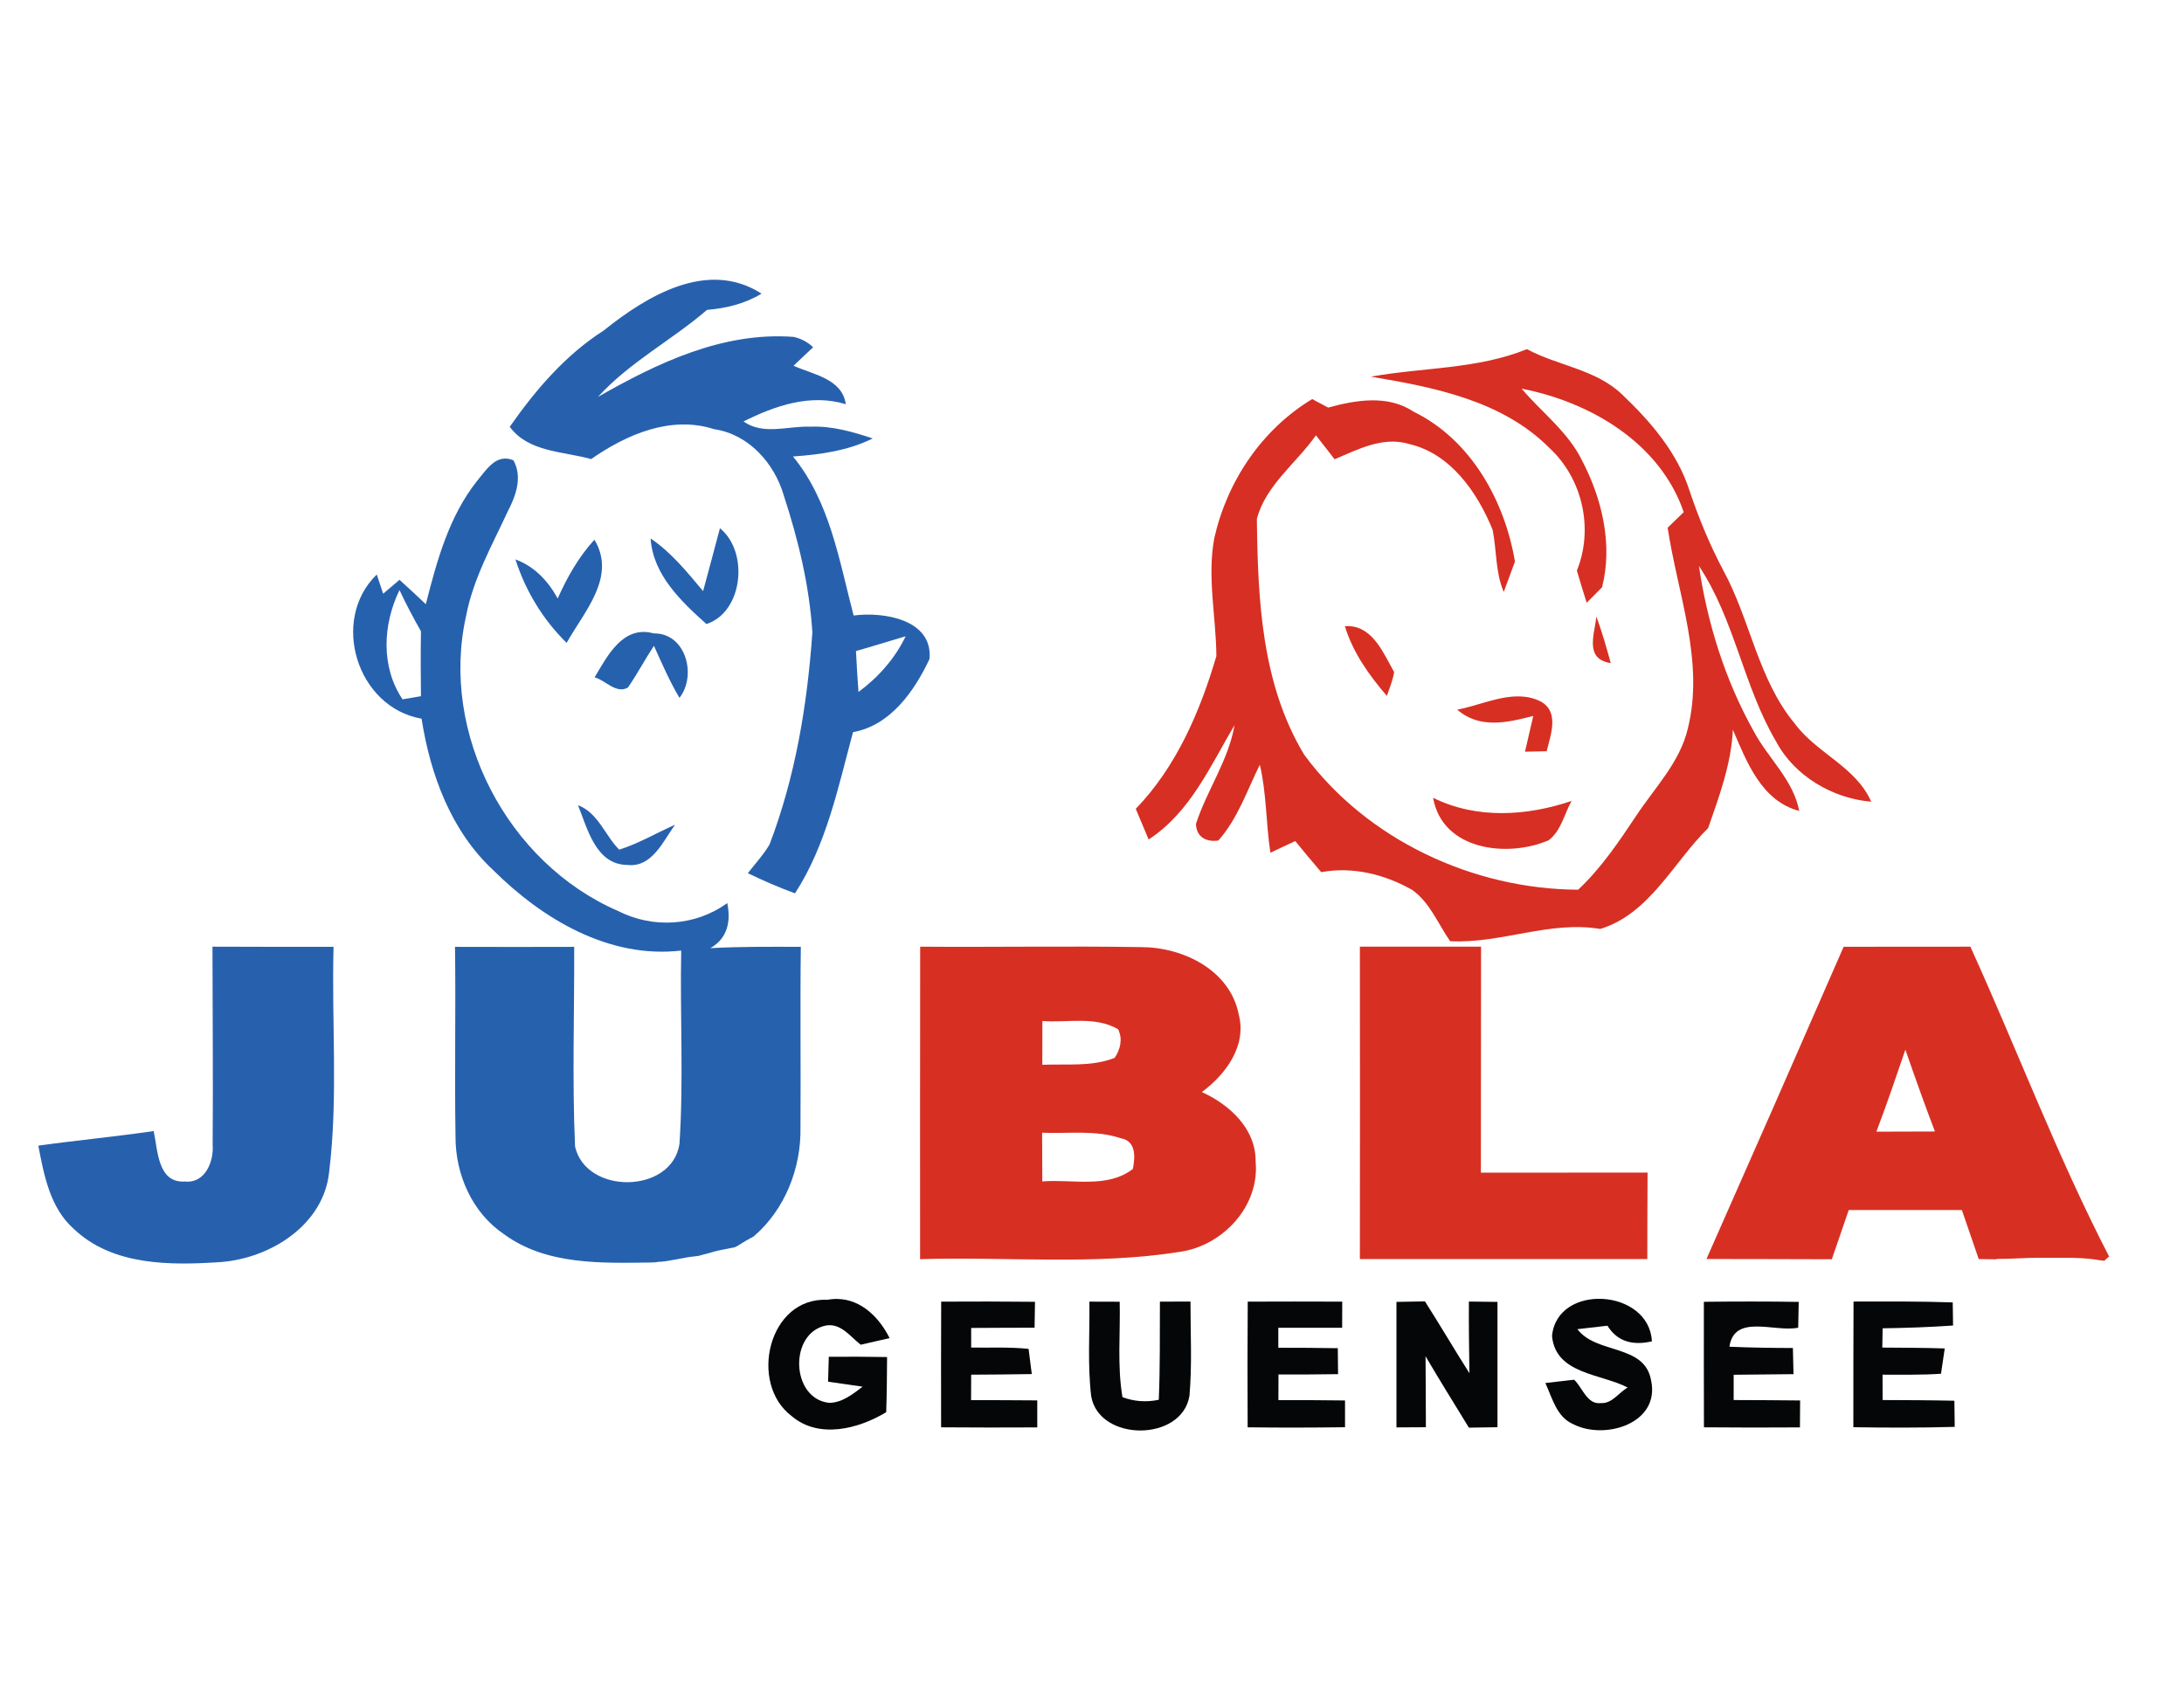
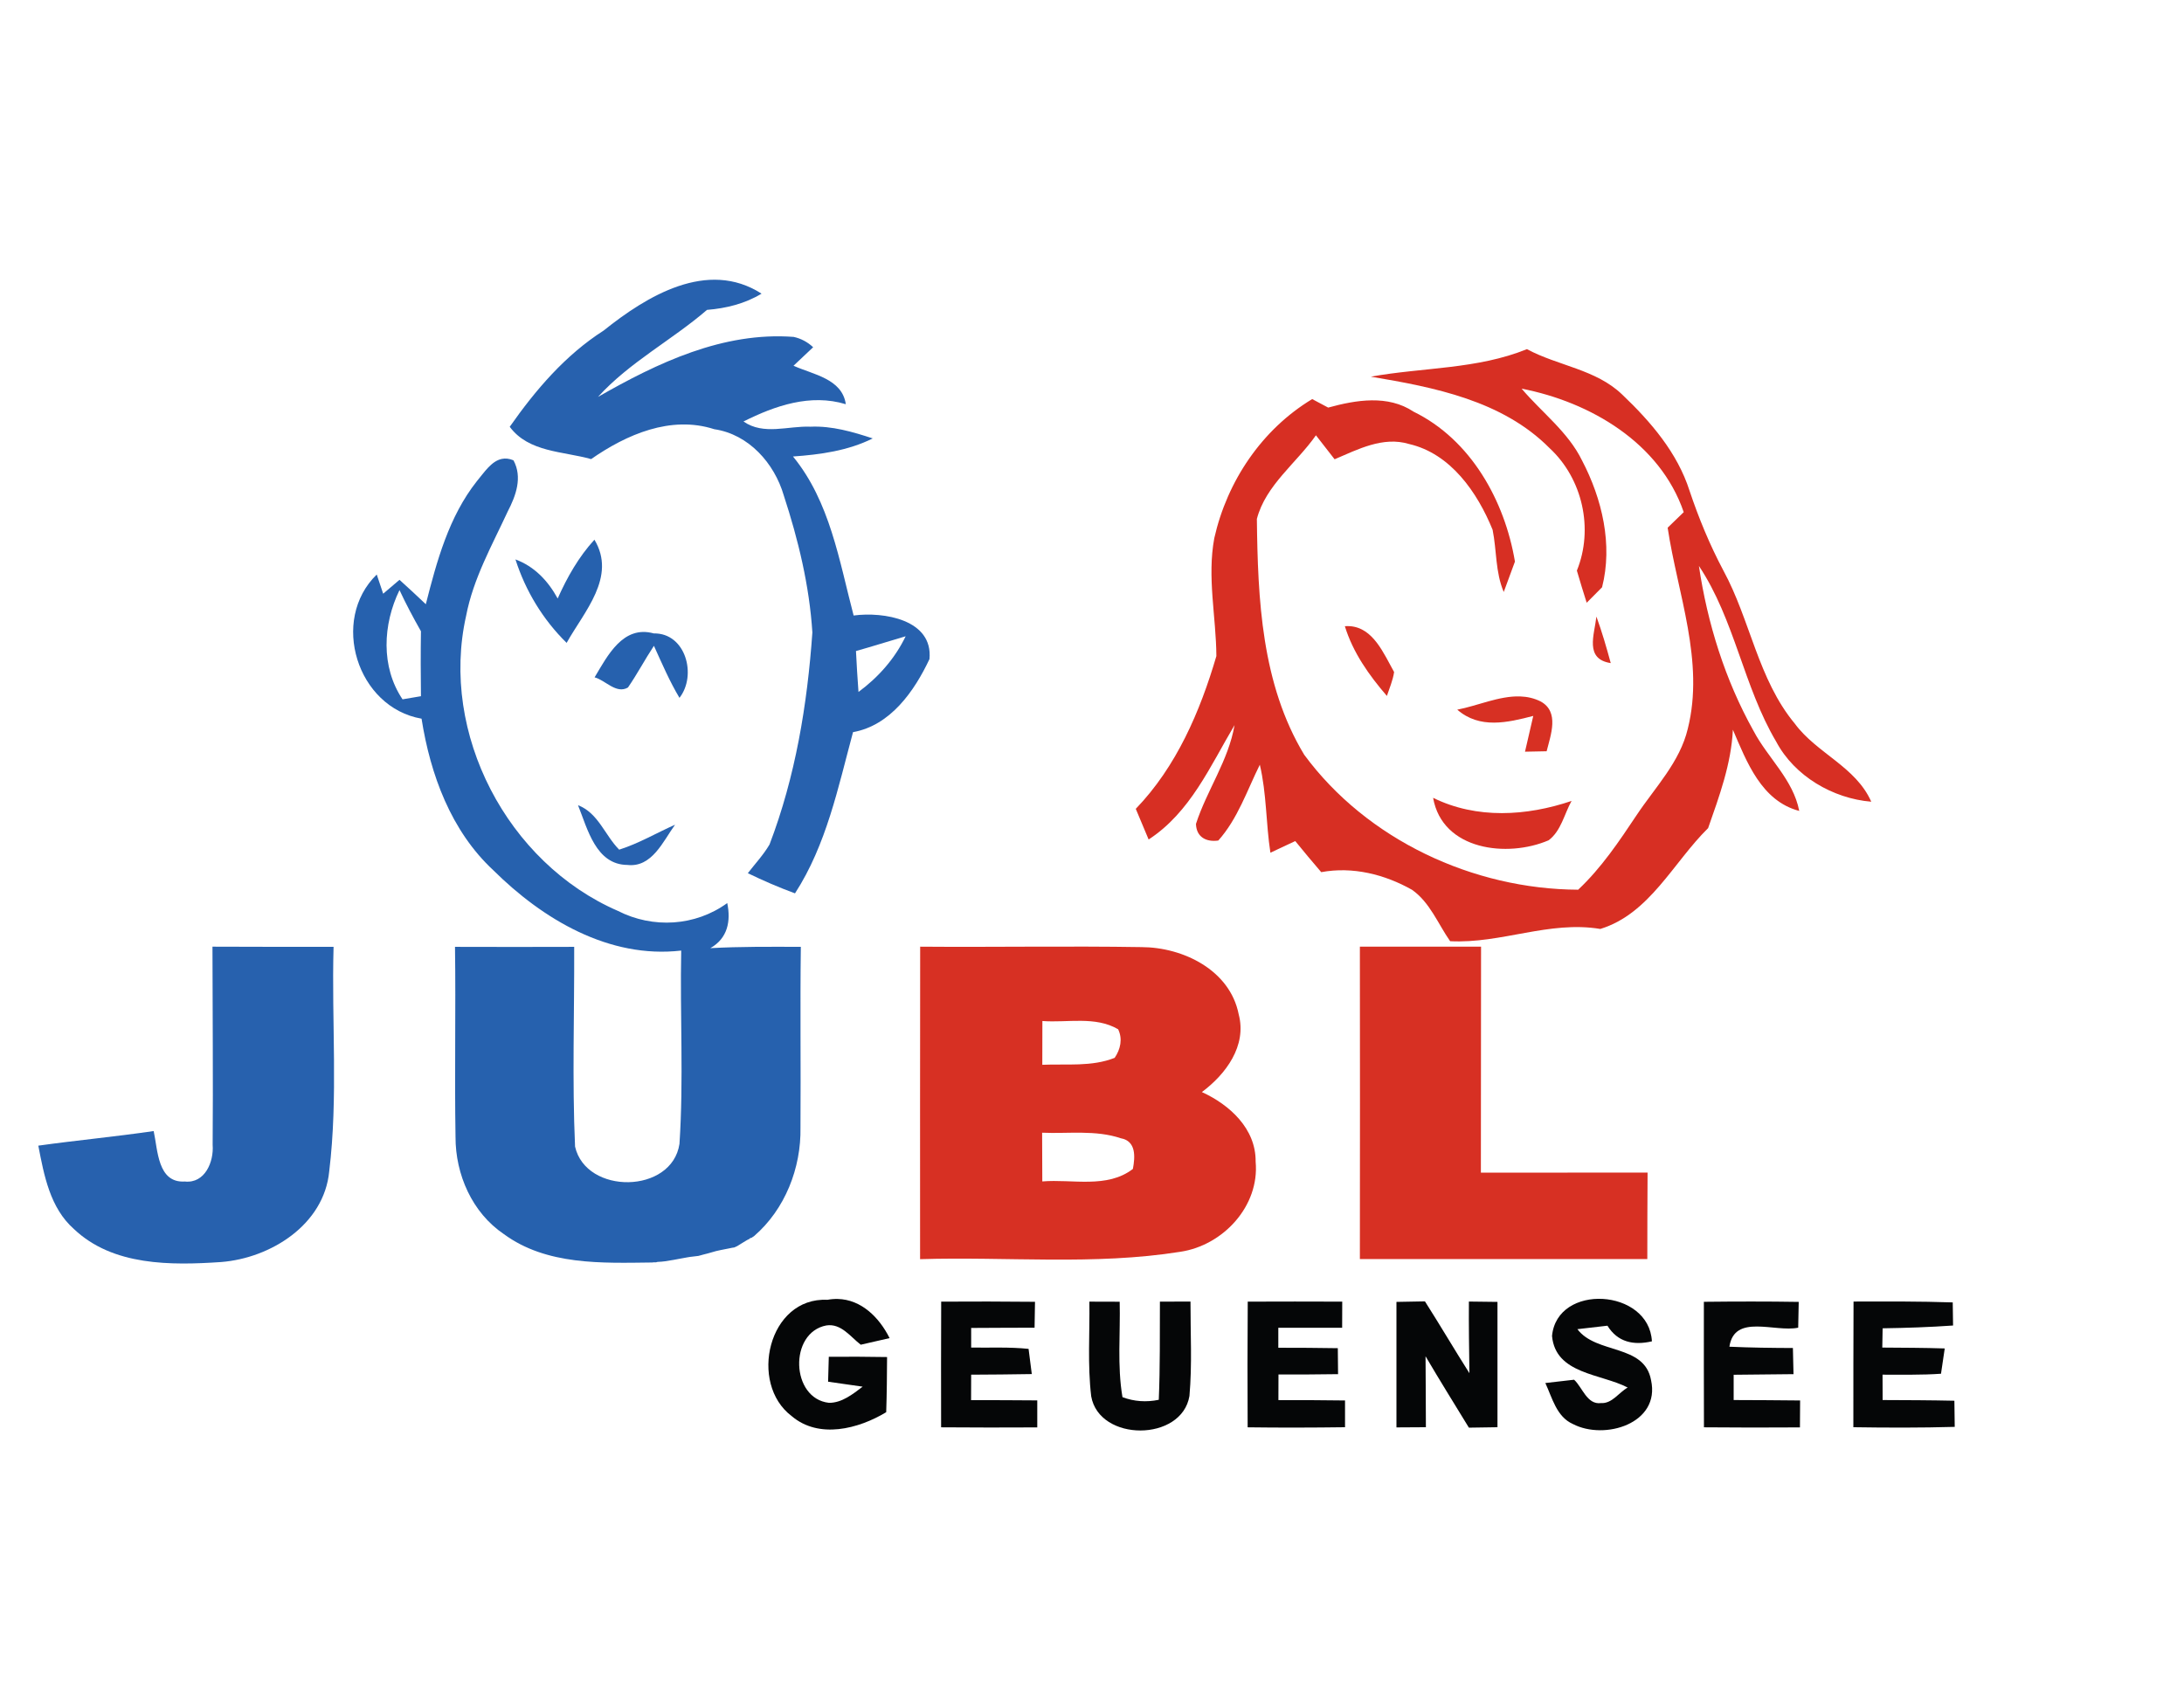
<svg xmlns="http://www.w3.org/2000/svg" xmlns:ns1="http://sodipodi.sourceforge.net/DTD/sodipodi-0.dtd" xmlns:ns2="http://www.inkscape.org/namespaces/inkscape" version="1.1" id="svg48" width="519.48" height="403.907" viewBox="0 0 519.48 403.907" ns1:docname="Jubla_Logo.svg" ns2:version="1.2.1 (9c6d41e4, 2022-07-14)">
  <defs id="defs52" />
  <ns1:namedview id="namedview50" pagecolor="#ffffff" bordercolor="#999999" borderopacity="1" ns2:showpageshadow="0" ns2:pageopacity="0" ns2:pagecheckerboard="0" ns2:deskcolor="#d1d1d1" showgrid="false" ns2:lockguides="false" ns2:zoom="1.2914644" ns2:cx="279.14048" ns2:cy="250.49083" ns2:window-width="1512" ns2:window-height="945" ns2:window-x="0" ns2:window-y="37" ns2:window-maximized="0" ns2:current-layer="g56">
    <ns2:page x="0" y="0" id="page54" width="519.48" height="403.907" ns2:export-filename="Seite 1.svg" ns2:export-xdpi="96" ns2:export-ydpi="96" />
  </ns1:namedview>
  <g id="g56" ns2:groupmode="layer" ns2:label="Page 1" transform="matrix(1.333,0,0,-1.333,0,403.907)">
    <g id="g58" transform="matrix(0.155,0,0,0.155,-72.897,-122.187)">
      <path id="path60" style="fill:#d73023;fill-opacity:1;fill-rule:nonzero;stroke:none" d="m 1097.183,2984.637 c -1.99,-0.213 -3.987,-0.357 -5.976,-0.571 1.657,-1.261 3.601,-1.961 5.273,-3.193 0.234,1.255 0.472,2.508 0.703,3.765 z" />
-       <path id="path62" style="fill:#d73023;fill-opacity:1;fill-rule:nonzero;stroke:none" d="m 2738.613,1653.182 c -48.697,-0.1 -97.298,0 -145.898,-0.102 -52.297,-119.997 -104.91,-239.815 -157.91,-359.502 48.1,-0.2 96.204,0 144.302,-0.308 6.6,18.91 12.997,37.804 19.497,56.704 43.397,0.1 86.813,0 130.21,0 6.5,-18.7 12.895,-37.602 19.395,-56.499 4.885,-0.062 12.38,-0.159 19.6,-0.249 0.673,0.281 1.493,0.46 2.505,0.454 3.636,-0.023 7.265,0 10.898,0.132 2.866,0.121 5.732,0.259 8.599,0.351 2.93,0.014 5.849,0.149 8.774,0.308 2.315,0.133 4.625,0.24 6.943,0.322 2.171,0.061 4.346,0.073 6.519,0.088 2.428,0.011 4.852,0.013 7.28,0.015 2.753,0 5.508,-3e-4 8.262,0 2.9,3e-4 5.801,-10e-5 8.701,0 h 9.58 10.562 c 3.478,-0.101 6.953,-0.275 10.43,-0.396 2.972,-0.183 5.943,-0.426 8.906,-0.718 3.264,-0.245 6.488,-0.788 9.712,-1.333 2.409,-0.41 4.846,-0.665 7.28,-0.908 1.978,1.752 4.163,3.687 5.552,4.936 -59.797,115.697 -105.797,238.097 -159.697,356.704 z m -74.809,-118.608 c 10.9,-31.49 22.099,-62.989 33.999,-94.189 -22.5,-0.1 -44.898,-0.205 -67.397,-0.205 11.9,31.197 22.599,62.904 33.398,94.394 z m 967.236,-251.748 c -3.199,-17.557 -5.3,-35.299 -9.038,-52.749 3.569,17.572 6.747,35.125 9.038,52.749 z" />
      <path d="m 1458.61,1946.47 c -1.2,15.7 -2.1,31.41 -2.9,47.11 19.2,5.39 38.1,11.4 57.2,17 -12.4,-25.7 -31.4,-47.21 -54.3,-64.11 z m -5.6,88.01 c -16.6,63.09 -27.2,131.09 -69.8,183.09 31.4,2.2 63.3,6.61 91.8,20.81 -23.1,7.6 -47,14.6 -71.7,13.5 -25.8,1.1 -53.8,-10.2 -77.1,6 36.3,18.19 77.1,32.3 117.8,19.89 -4.2,29.5 -38,34.21 -60.2,44.3 5.6,5.31 17,15.91 22.6,21.31 -6.4,6 -13.9,10 -22.4,11.89 -81.3,6.11 -156.6,-29.79 -225.3,-69.09 36.3,40 84.9,65.2 125.5,100.2 22.1,1.8 43.7,7.1 62.8,18.69 -62.2,40 -132.1,-2.69 -181.8,-42.5 -44.2,-28.3 -78.3,-68.3 -108.1,-110.8 21.8,-29.5 61.4,-28.09 93.7,-37.2 40.7,28.31 91.7,50.61 141.8,34.41 39.6,-5.8 69.2,-39.21 80,-76.3 16.7,-51 29.5,-104 32.9,-157.7 -5.8,-83 -19.5,-166.1 -49.3,-244.11 -7,-11.99 -16.6,-22.19 -25,-33.09 17.7,-8.6 35.8,-16.4 54.3,-23.21 36.2,55.91 49.7,122.21 66.8,185.61 43.2,7.7 70.7,47.4 88,84.1 4.4,45.6 -52.9,54.79 -87.3,50.2" style="fill:#2761ae;fill-opacity:1;fill-rule:nonzero;stroke:none" id="path64" />
      <path id="path66" style="fill:#d72f23;fill-opacity:1;fill-rule:nonzero;stroke:none" d="m 2228.115,2341.175 c -57.3,-23.3 -119.807,-20.909 -179.707,-31.699 73,-12.21 151.408,-27.497 205.708,-82.207 38.1,-35.2 50.994,-93.094 31.494,-141.094 3.6,-12.3 7.394,-24.702 11.294,-37.002 4.4,4.5 13.21,13.312 17.71,17.812 12.5,49 0.102,101.698 -22.998,145.899 -16.1,33 -46.309,55.293 -69.609,82.793 79.1,-15.41 159.307,-62.402 186.606,-142.192 -4.7,-4.5 -13.901,-13.505 -18.501,-17.915 11.5,-76.3 42.603,-153.887 23.203,-231.387 -9.1,-38.5 -37.601,-67.507 -58.901,-99.507 -20.2,-30.3 -40.61,-60.798 -67.31,-85.898 -120.8,0.5 -243.196,57.406 -315.396,155.405 -49.2,81.5 -53.392,178.994 -54.492,271.494 10.1,38.8 45.598,64.299 67.998,96.299 7.2,-9.21 14.389,-18.408 21.489,-27.598 26.8,11.39 55.706,26.607 85.605,17.607 48,-11 78.799,-55.804 96.299,-98.804 4.8,-23.8 3.103,-48.806 12.803,-71.616 3.2,8.7 9.705,26.21 12.905,35.01 -11.8,70.2 -50.804,140.403 -116.704,172.602 -29.5,19.7 -66.306,13.502 -98.306,4.702 -4.6,2.5 -13.799,7.3 -18.398,9.8 -58,-35 -97.905,-94.498 -112.705,-160.107 -8.4,-45.09 2.102,-90.591 2.402,-135.791 -18.7,-63.7 -45.998,-127.399 -92.798,-175.898 4.8,-11.7 9.809,-23.503 14.809,-35.303 48,31.3 70.792,84.304 98.892,131.704 -7,-40.8 -31.799,-74.901 -44.399,-113.701 0.4,-14.9 11.393,-21.204 25.693,-19.204 22.4,25 33.112,57.705 47.812,87.305 7.9,-33.3 6.987,-67.709 12.188,-101.309 7.1,3.3 21.408,10.003 28.608,13.403 9.8,-12 19.698,-24.001 29.897,-35.801 36.1,6.7 73.002,-2.503 104.502,-20.303 20.6,-14.4 29.901,-39.194 43.901,-59.194 58.9,-3 113.996,23.907 172.895,14.107 56.9,17.5 84.002,76.689 124.102,116.089 12.9,36.9 26.606,73.906 28.506,113.306 15.9,-37 32.892,-82.101 76.392,-93.501 -7,36.2 -36.19,60.9 -52.69,92.3 -32.7,58.5 -53.013,123.695 -62.812,189.785 41.3,-62 51.204,-138.583 89.004,-202.383 21.1,-39.7 65.209,-65.397 109.409,-69.097 -17.8,40.4 -62.808,55.697 -88.008,89.897 -42.4,51.1 -51.195,119.296 -82.295,176.397 -15.6,29.39 -28.306,60.192 -38.906,91.802 -14,43.8 -44.705,79.498 -77.505,110.698 -30.3,29.19 -73.888,32.995 -109.688,52.295 z" />
      <path id="path68" style="fill:#2661ae;fill-opacity:1;fill-rule:nonzero;stroke:none" d="m 1047.935,2214.774 c -12.098,-2.547 -20.448,-15.923 -28.623,-25.591 -32.299,-40.8 -46.198,-92.209 -58.799,-141.709 -10,9.5 -20.109,18.906 -30.308,28.096 -6.301,-5.3 -12.493,-10.686 -18.794,-15.996 l -7.397,22.105 c -53.998,-52.497 -22.705,-153.096 51.592,-165.996 10.098,-64.297 33.903,-129.31 82.603,-174.507 56.9,-56.4 133.202,-102.09 216.299,-92.49 -1.5,-74.197 2.908,-148.601 -1.992,-222.598 -8.7,-57.7 -107.505,-58.802 -120.205,-3.106 -3.4,76.587 -0.696,153.399 -0.996,229.995 -45.697,-0.1 -91.507,-0.2 -137.212,0 1.004,-72.997 -0.598,-145.995 0.601,-218.892 -0.098,-43.307 19.208,-87.299 55.708,-111.899 49.089,-35.992 112.585,-33.347 170.815,-32.637 0.459,0.139 0.994,0.22 1.611,0.22 h 2.871 c 0.555,0.276 1.257,0.455 2.124,0.483 2.637,0.086 5.25,0.342 7.866,0.674 3.352,0.517 6.7,1.089 10.049,1.626 2.829,0.483 5.651,1.026 8.467,1.582 2.499,0.489 5.01,0.904 7.515,1.362 2.069,0.432 4.177,0.601 6.27,0.864 1.966,0.251 3.942,0.427 5.903,0.718 0.171,0.024 0.342,0.049 0.513,0.073 0.729,0.191 1.453,0.395 2.183,0.586 2.725,0.824 5.513,1.432 8.262,2.168 3.289,0.872 6.528,1.903 9.815,2.783 3.495,0.781 6.992,1.577 10.518,2.212 2.661,0.408 5.256,1.119 7.91,1.582 0.864,0.102 1.72,0.256 2.578,0.396 1.105,0.506 2.232,0.985 3.311,1.538 0.687,0.308 1.266,0.78 1.904,1.172 0.768,0.51 1.554,0.991 2.344,1.465 0.934,0.512 1.837,1.083 2.725,1.67 1.052,0.682 2.116,1.334 3.208,1.948 0.945,0.623 1.974,1.112 2.988,1.611 0.274,0.132 0.549,0.273 0.82,0.41 0.404,0.636 1.209,1.135 2.461,1.274 0.013,0.012 0.016,0.016 0.029,0.029 0.155,0.106 0.531,0.323 0.747,0.44 0.372,0.374 0.794,0.808 0.293,0.264 0.382,0.357 0.727,0.558 1.201,0.806 0.062,0.035 0.284,0.126 0.469,0.205 0.053,0.051 0.078,0.127 0.132,0.176 35.697,30.7 54.396,78.498 53.496,125.098 0.5,69.397 -0.49,138.696 0.41,207.993 -34.797,0.1 -69.509,0.401 -104.209,-1.509 20.1,11.31 23.797,31.314 19.497,51.914 -36.797,-26.7 -85.489,-29.609 -125.889,-9.009 -127.093,55.1 -205.214,204.207 -174.712,339.8 8.2,42.8 29.8,81.013 47.9,120.103 9.4,18.107 17.203,39.295 6.606,58.901 -5,2.098 -9.444,2.446 -13.477,1.597 z M 930.205,2063.763 c 7.5,-16.09 15.901,-31.888 24.697,-47.388 -0.398,-24.91 -0.297,-49.795 0,-74.795 -5.297,-0.9 -15.896,-2.704 -21.196,-3.603 -25.198,37.5 -22.699,86.296 -3.501,125.786 z m 405.952,-745.386 c -0.049,-0.03 -0.038,-0.026 -0.117,-0.073 -0.09,-0.097 -0.037,-0.047 -0.073,-0.088 0.014,0.01 0.03,0.01 0.044,0.015 z" />
-       <path d="m 1299.11,2134.98 c 33.8,-27.5 26.4,-96.91 -15.6,-110.3 -29.2,26.2 -61.5,56.8 -64.2,98.5 23.9,-16.11 42,-38.7 60.4,-60.61 6.6,24.11 13,48.31 19.4,72.41 v 0" style="fill:#2661ae;fill-opacity:1;fill-rule:nonzero;stroke:none" id="path70" />
      <path d="m 1112.31,2054.07 c 10.9,24.5 24.2,47.91 42.3,67.7 25.8,-42.79 -11.8,-82.7 -32,-118.79 -27.2,26.7 -47.3,59.79 -58.9,96.09 21.9,-8.09 37.6,-24.8 48.6,-45 v 0" style="fill:#2661ae;fill-opacity:1;fill-rule:nonzero;stroke:none" id="path72" />
      <path id="path74" style="fill:#d73023;fill-opacity:1;fill-rule:nonzero;stroke:none" d="m 2024.136,2022.22 c -1.806,0.117 -3.681,0.1 -5.625,-0.044 9.4,-30.5 27.799,-56.403 48.398,-80.303 3,9.1 6.906,18.01 8.306,27.51 -11.906,21.188 -23.99,51.079 -51.079,52.837 z" />
      <path id="path76" style="fill:#d73023;fill-opacity:1;fill-rule:nonzero;stroke:none" d="m 2308.11,2033.265 c -2.3,-20.99 -13.906,-48.884 16.494,-53.584 -4.9,18.1 -10.094,35.994 -16.494,53.584 z" />
      <path d="m 1154.81,1963.28 c 14.8,24.7 32.6,60.4 68.1,50.6 36.9,0.6 49.9,-48.3 29.6,-74.2 -11.4,19.1 -20.2,39.7 -29.4,59.9 -10.4,-15.7 -19.2,-32.5 -29.9,-48 -13.5,-7.9 -26,8.5 -38.4,11.7 v 0" style="fill:#2661ae;fill-opacity:1;fill-rule:nonzero;stroke:none" id="path78" />
      <path id="path80" style="fill:#d73023;fill-opacity:1;fill-rule:nonzero;stroke:none" d="m 2220.322,1941.317 c -24.052,0.825 -49.382,-10.884 -72.407,-15.234 25.8,-22.5 57.895,-14.907 87.495,-7.207 -2.4,-10.3 -7.107,-30.891 -9.507,-41.191 6.2,0.2 18.702,0.398 24.902,0.498 4.7,18.8 14.998,45.493 -7.002,57.393 -7.6,3.8 -15.464,5.467 -23.482,5.742 z" />
      <path d="m 2120.11,1824.58 c 50,-24.7 107.7,-21.1 159.4,-3.6 -8.4,-15 -12,-34.5 -26.4,-45.3 -47.4,-20.4 -122.4,-11.7 -133,48.9 v 0" style="fill:#d72f23;fill-opacity:1;fill-rule:nonzero;stroke:none" id="path82" />
      <path d="m 1135.71,1816.08 c 23.4,-9 30.9,-34.6 47.4,-51.2 22.5,7.1 42.8,19.2 64.3,28.7 -13.7,-18.9 -26.5,-49.5 -54.8,-46.3 -36.4,0.3 -45.9,41.5 -56.9,68.8 v 0" style="fill:#2761ae;fill-opacity:1;fill-rule:nonzero;stroke:none" id="path84" />
      <path id="path86" style="fill:#2761ae;fill-opacity:1;fill-rule:nonzero;stroke:none" d="m 714.902,1653.182 c 0.102,-76.1 0.807,-152.208 0.205,-228.208 1.5,-19.4 -8.794,-44.688 -32.095,-42.188 -31.399,-1.9 -31,36.396 -35.801,58.096 -44.199,-6.5 -88.6,-10.602 -132.803,-16.802 6.602,-34.2 13.501,-71.706 41.001,-96.006 44.801,-42.61 111.798,-41.898 169.497,-37.998 57.102,4.5 118.492,43 124.395,104.399 10.398,85.7 2.607,172.401 5.01,258.501 -46.5,0 -93.006,0.01 -139.409,0.205 z" />
      <path d="m 1774.51,1397.28 c -29.7,-22.9 -69.7,-11.5 -104.3,-14.4 0,18.7 -0.1,37.4 -0.2,56.09 30.1,-1.29 61.6,3.41 90.6,-6.39 17.8,-3.2 16.5,-21.4 13.9,-35.3 z m -104.2,170.3 c 28.8,-2.2 60.9,5.9 87.2,-9.5 5.4,-11.1 2.7,-23.1 -4,-32.9 -26.4,-10.5 -55.6,-6.8 -83.3,-8 0,16.79 0,33.6 0.1,50.4 z m 245.5,-161.9 c 0.4,37.9 -29.9,65.5 -61.9,80.1 27.6,20.5 52,53.3 42.4,89.5 -10,50.9 -63.9,77.2 -111.7,77.4 -85,1.4 -170,-0.2 -255,0.5 -0.2,-119.9 -0.1,-239.91 -0.1,-359.8 99.8,3.1 200.6,-7.3 299.6,8.5 49.2,7.3 91.4,52.59 86.7,103.8" style="fill:#d73023;fill-opacity:1;fill-rule:nonzero;stroke:none" id="path88" />
      <path d="m 2035.81,1653.18 c 46.5,0 93,-0.1 139.5,0 -0.2,-86.7 0,-173.4 -0.2,-260.2 64,0 127.9,0 191.9,0.1 -0.2,-33.2 -0.3,-66.4 -0.3,-99.6 -110.3,-0.1 -220.6,0 -330.9,0 0.1,119.9 0.2,239.8 0,359.7 v 0" style="fill:#d73023;fill-opacity:1;fill-rule:nonzero;stroke:none" id="path90" />
      <path id="path92" style="fill:#050607;fill-opacity:1;fill-rule:nonzero;stroke:none" d="m 1434.771,1247.552 c -3.861,0.096 -7.855,-0.204 -11.968,-0.967 -68,3.3 -90.989,-96.416 -41.089,-133.916 31.2,-26.59 76.894,-14.788 108.794,4.512 0.7,21.2 0.896,42.301 0.996,63.501 -22.4,0.39 -44.79,0.493 -67.09,0.293 -0.3,-9.51 -0.506,-19.096 -0.806,-28.696 10,-1.51 29.8,-4.298 39.8,-5.698 -11.2,-8.5 -24.004,-18.794 -38.804,-18.604 -44,4.81 -46.388,80.902 -2.988,89.092 17.1,2.61 27.795,-13.192 39.595,-22.192 11.1,2.51 22.193,5.003 33.193,7.603 -11.9,23.887 -32.603,44.403 -59.634,45.073 z" />
      <path id="path94" style="fill:#050607;fill-opacity:1;fill-rule:nonzero;stroke:none" d="m 1553.804,1244.476 c -0.3,-48.2 -0.088,-96.497 -0.088,-144.697 36.9,-0.3 73.798,-0.303 110.698,-0.103 v 31.099 c -25.4,0.2 -50.801,0.308 -76.201,0.308 0,7.4 0.103,21.997 0.103,29.297 23.3,0.2 46.5,0.203 69.8,0.703 -0.9,7.2 -2.706,21.804 -3.706,29.004 -21.9,2.3 -44.094,1.194 -66.094,1.494 v 22.603 c 24.4,0.2 48.693,0.193 72.993,0.293 0.1,7.5 0.398,22.41 0.498,29.81 -36,0.4 -72.003,0.39 -108.003,0.19 z" />
      <path id="path96" style="fill:#050607;fill-opacity:1;fill-rule:nonzero;stroke:none" d="m 1840.811,1244.578 c -11.7,0 -23.5,-0.103 -35.2,-0.103 -0.2,-37.7 0.296,-75.403 -1.304,-113.013 -14.4,-2.99 -28.392,-1.982 -41.792,3.018 -6.2,36.3 -2.308,73.293 -3.208,109.893 -11.7,0 -23.293,0.102 -34.893,0.102 0.5,-36.3 -2.205,-72.789 2.095,-108.999 9.3,-52.59 104.301,-52.5 113.101,0.41 3.2,36.19 1.101,72.491 1.201,108.691 z" />
      <path id="path98" style="fill:#050607;fill-opacity:1;fill-rule:nonzero;stroke:none" d="m 1906.714,1244.476 c -0.3,-48.3 -0.403,-96.497 -0.102,-144.697 37.4,-0.5 74.704,-0.398 112.105,0.102 v 30.806 c -25.6,0.4 -51.199,0.396 -76.699,0.396 0,7.4 -0.012,22.102 0.088,29.502 22.8,0 45.699,0 68.599,0.396 -0.1,10 -0.193,19.997 -0.293,29.898 -22.8,0.4 -45.696,0.498 -68.496,0.498 v 22.998 h 73.491 c 0,7.5 0.103,22.602 0.103,30.102 -36.3,0.1 -72.594,0.2 -108.794,0 z" />
      <path d="m 2077.91,1244.18 c 10.9,0.2 21.8,0.4 32.8,0.6 17.4,-27.3 33.8,-55.3 51.2,-82.7 -0.4,27.5 -0.8,54.99 -0.6,82.5 8.2,-0.1 24.6,-0.3 32.9,-0.4 -0.1,-48.11 0.1,-96.2 0,-144.3 -8.2,-0.1 -24.7,-0.3 -32.9,-0.5 -16.7,27.39 -33.7,54.59 -49.9,82.2 0.1,-27.2 0.4,-54.4 0.4,-81.7 -11.3,-0.1 -22.6,-0.1 -33.9,-0.2 -0.1,48.2 0,96.3 0,144.5 v 0" style="fill:#050607;fill-opacity:1;fill-rule:nonzero;stroke:none" id="path100" />
      <path d="m 2257.01,1204.88 c 5.7,61.2 111.7,54.8 115,-6.1 -21,-4.9 -39.5,-1 -51.2,17.99 -8.7,-0.99 -26,-2.99 -34.6,-3.99 21.9,-29.11 77.2,-16.8 84.8,-58.7 11,-50.11 -53.6,-69.5 -90,-50.5 -18.9,8.4 -23.8,30.3 -31.7,47.19 8.2,1.01 24.8,2.81 33.1,3.81 9.5,-8.6 14.8,-29 30.9,-26.91 12.9,-0.79 20.6,12.21 30.8,17.91 -30.9,16.1 -83,15.3 -87.1,59.3 v 0" style="fill:#050607;fill-opacity:1;fill-rule:nonzero;stroke:none" id="path102" />
      <path id="path104" style="fill:#050607;fill-opacity:1;fill-rule:nonzero;stroke:none" d="m 2486.367,1244.608 c -18.212,0 -36.401,-0.122 -54.551,-0.322 0,-48.1 -0.112,-96.307 0.088,-144.507 36.8,-0.3 73.608,-0.403 110.508,-0.103 0.1,10.3 0.105,20.711 0.205,31.011 -25.5,0.3 -51.009,0.393 -76.509,0.483 v 29.106 c 22.9,0.3 45.906,0.403 68.906,0.703 -0.2,7.6 -0.503,22.603 -0.703,30.103 -24.4,0.09 -48.796,0.394 -73.096,1.494 5.7,38.4 52.289,16.299 79.189,21.899 0.1,7.4 0.401,22.307 0.601,29.707 -18.2,0.3 -36.426,0.425 -54.639,0.425 z" />
      <path id="path106" style="fill:#050607;fill-opacity:1;fill-rule:nonzero;stroke:none" d="m 2661.167,1244.608 c -19.038,0.1 -38.056,0.021 -57.056,-0.029 -0.2,-48.3 -0.205,-96.497 -0.205,-144.697 38.9,-0.6 77.804,-0.705 116.704,0.396 -0.1,10.1 -0.295,20.103 -0.396,30.103 -27.6,0.6 -55.103,0.701 -82.603,0.791 0,7.31 -0.103,21.909 -0.103,29.209 22.4,0.1 44.895,-0.506 67.295,1.084 1.1,7.31 3.207,21.821 4.307,29.121 -24,0.8 -47.895,0.796 -71.894,0.996 0.1,5.5 0.295,16.592 0.396,22.192 27.1,0.4 54.094,1.308 81.094,3.208 -0.1,6.69 -0.295,19.902 -0.396,26.602 -19.05,0.65 -38.106,0.925 -57.144,1.025 z" />
    </g>
  </g>
</svg>